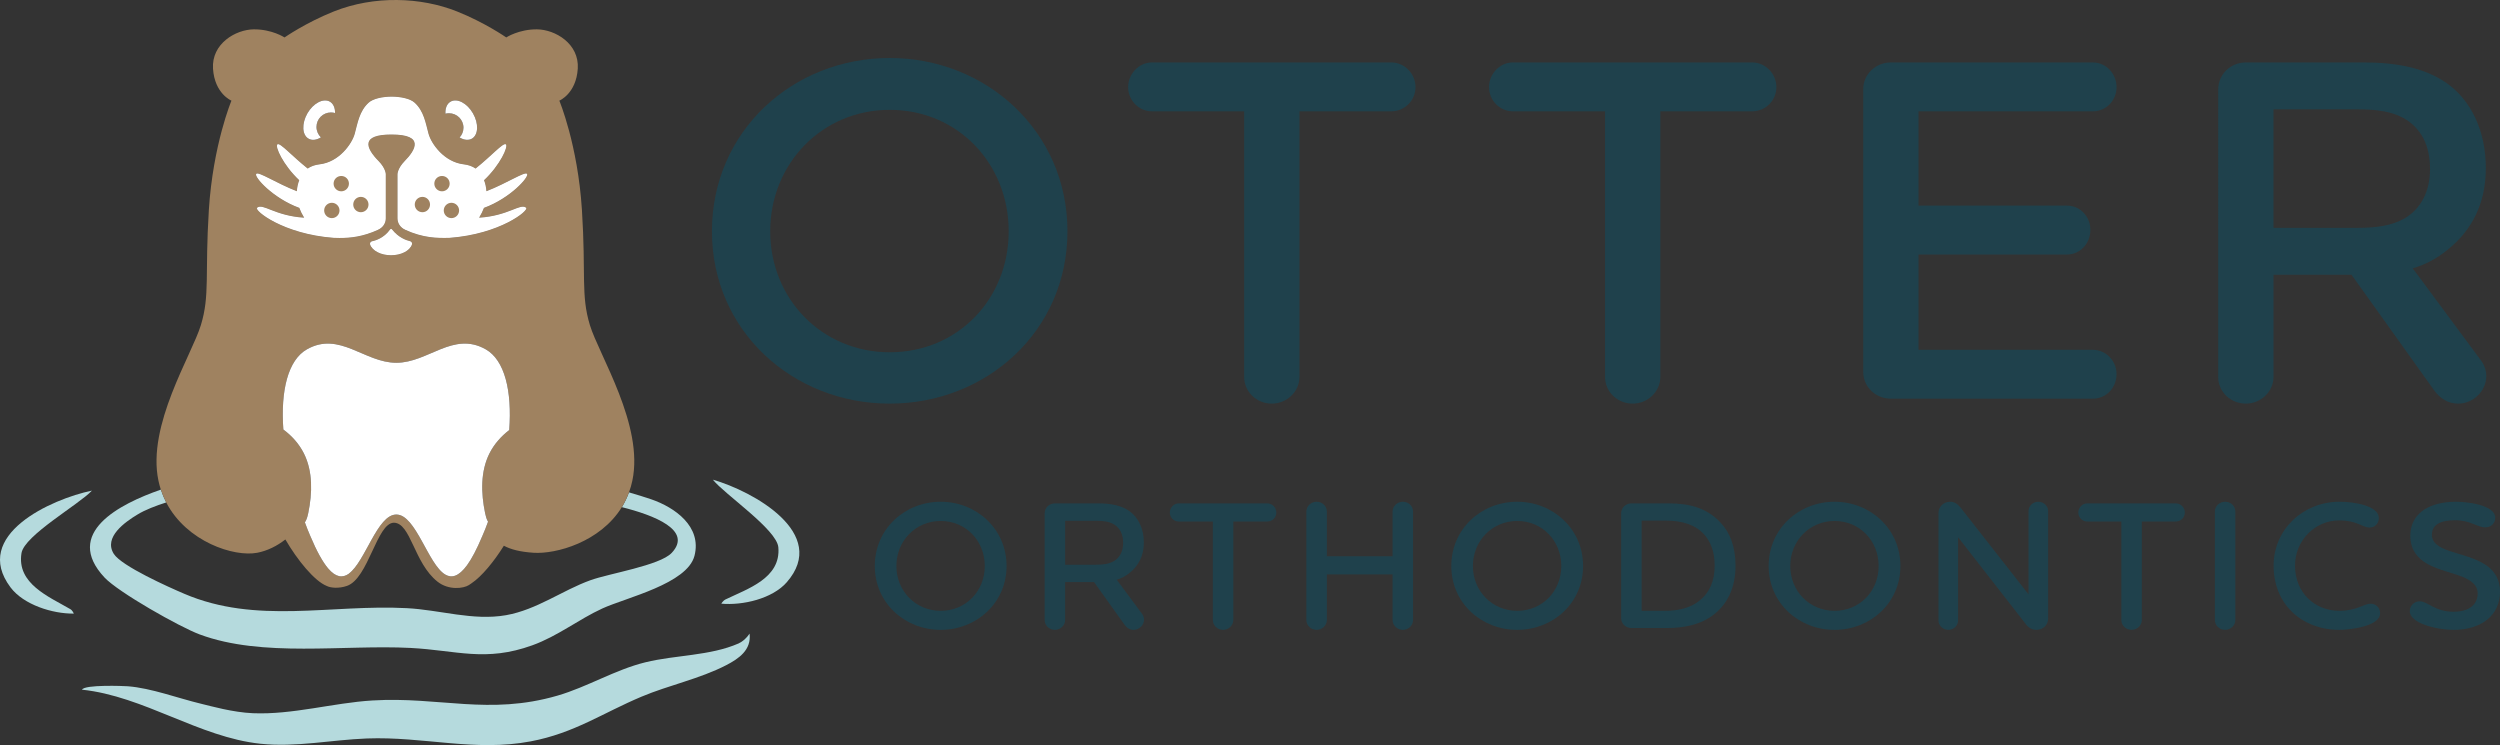
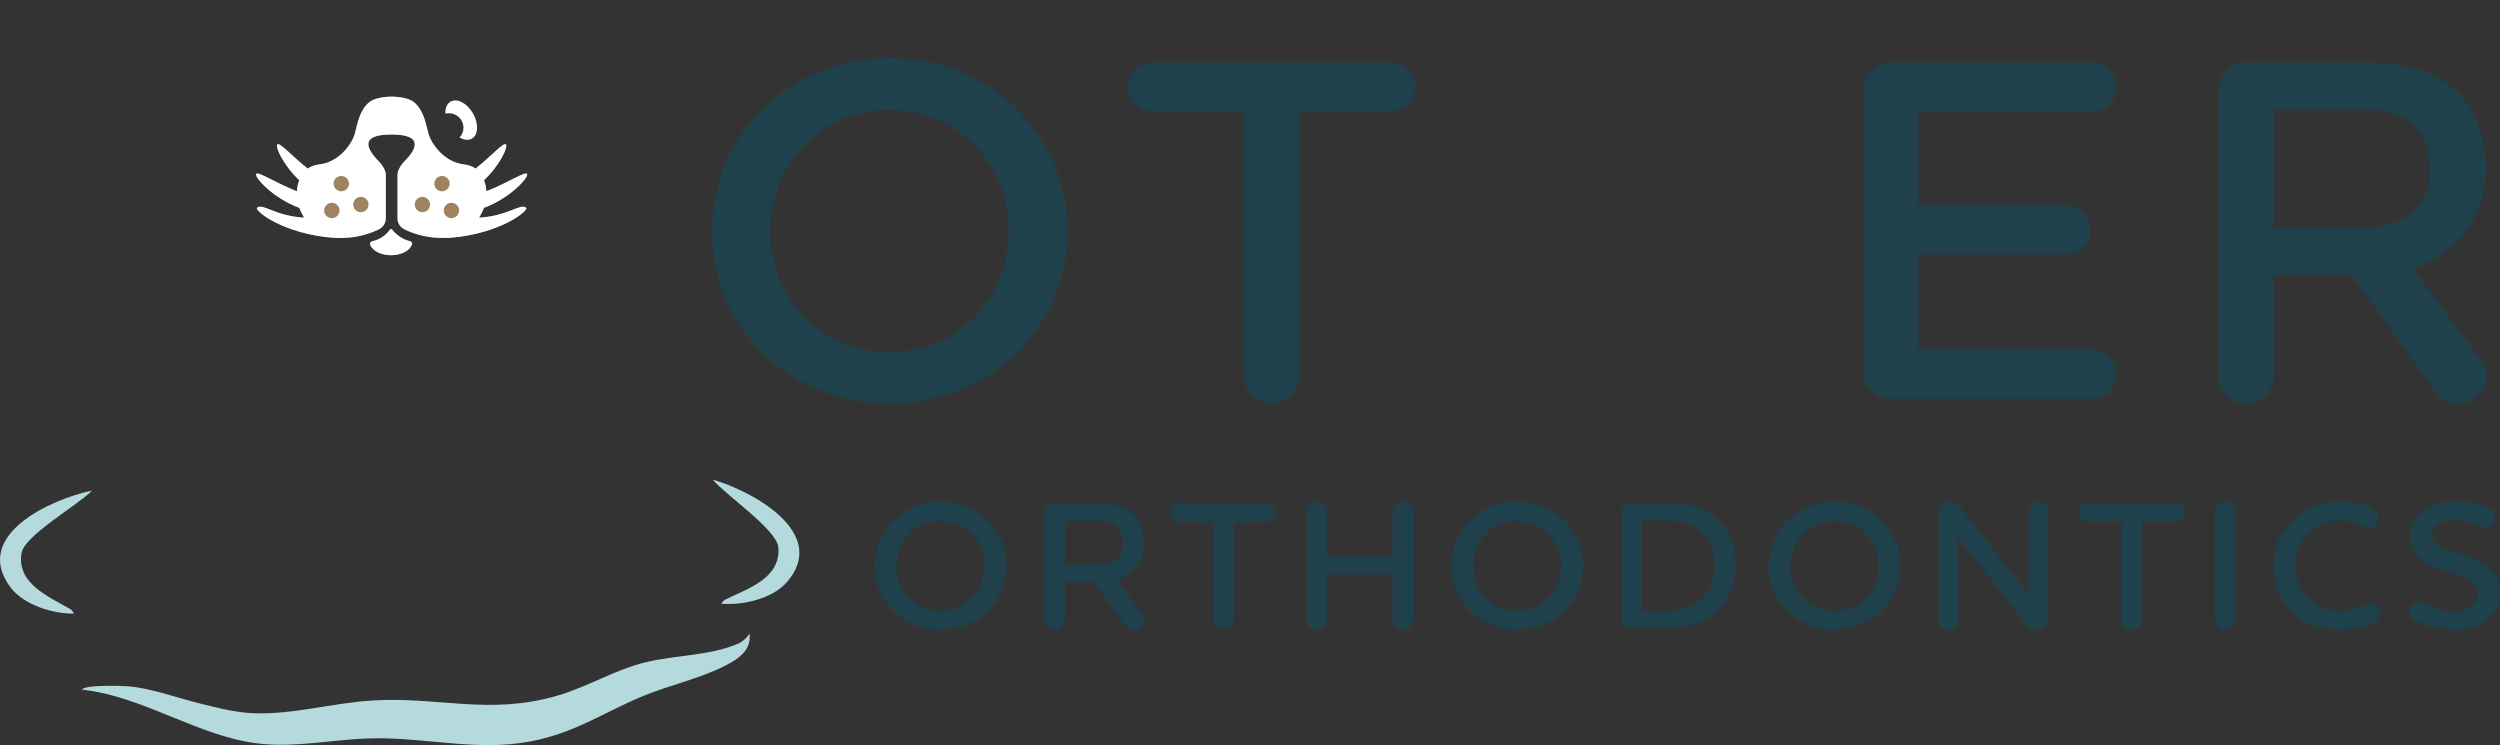
<svg xmlns="http://www.w3.org/2000/svg" id="Layer_2" viewBox="0 0 900 268.233">
  <rect x="0" y="0" width="900" height="268.233" fill="#333333" stroke="none" />
  <g id="Components">
    <g id="d73d5523-9b3c-42f6-854a-af2b8683cba1_1">
-       <path d="M250.014,200.085c-2.61,10.085-24.53,15.027-33.145,18.955-8.565,3.928-16.015,9.933-25.189,13.253-16.953,6.133-27.241,1.825-43.915.963-23.947-1.242-53.316,3.548-75.894-4.865-7.222-2.686-29.268-15.179-34.235-20.475-14.977-15.99,5.321-26.481,20.272-31.65.532,1.622,1.191,3.167,1.926,4.612-3.725,1.191-7.577,2.661-10.314,4.333-4.536,2.737-12.315,8.185-8.565,14.165,2.737,4.384,19.867,12.037,25.34,14.368,25.999,11.15,52.784,3.751,80.152,5.195,11.859.608,23.845,4.612,35.705,2.534,11.15-1.977,20.171-8.895,30.409-12.594,6.715-2.433,24.96-5.296,29.243-9.832,7.703-8.159-6.411-13.582-17.941-16.471,1.013-1.647,1.875-3.421,2.559-5.321,2.812.811,5.676,1.698,8.058,2.509,8.388,2.889,18.245,9.731,15.534,20.323Z" style="fill:#b5dadd;" />
      <path d="M269.851,228.105c.684,5.877-3.844,9.002-8.471,11.387-9.504,4.899-20.534,7.147-30.392,11.292-14.081,5.921-24.141,13.104-39.91,16.103-20.139,3.83-38.628-1.813-59.004-1.037-12.767.486-25.488,3.244-38.317,1.897-22.042-2.316-42.005-17.139-64.239-19.462.899-1.906,15.127-1.331,16.499-1.227,8.354.634,18.139,4.318,26.324,6.282,3.511.843,11.493,3.12,18.73,3.42,14.261.591,28.905-3.736,42.955-4.587,24.191-1.464,41.922,5.434,66.648-1.74,10.777-3.127,20.773-9.333,31.64-11.998,10.994-2.697,23.238-2.28,33.584-6.796,1.587-.752,2.888-1.956,3.951-3.534Z" style="fill:#b5dadd;" />
      <path d="M33.097,176.62c-4.632,4.969-24.326,16.122-25.361,22.499-1.789,11.023,9.88,15.682,17.563,20.163.85.496,1.281,1.617,1.281,1.617-7.637.089-18.066-3.151-22.791-9.442-14.114-18.791,14.686-31.814,29.308-34.838Z" style="fill:#b5dadd;" />
      <path d="M256.627,172.68c4.241,5.307,23.031,17.923,23.578,24.361.946,11.127-11.043,14.886-19.045,18.77-.885.43-1.706,1.72-1.401,1.516,7.608.669,18.253-1.769,23.443-7.683,15.502-17.664-12.226-32.838-26.576-36.964Z" style="fill:#b5dadd;" />
      <path d="M147.639,86.838c-1.369-.304-4.232-1.318-6.513-4.257-.177-.228-.507-.228-.684.025-2.154,3.015-5.093,3.978-6.512,4.257-.532.127-.862.659-.684,1.166.76,2.205,3.852,3.852,7.526,3.852,3.7,0,6.791-1.647,7.526-3.877.178-.481-.127-1.039-.659-1.166ZM172.473,78.375c.76-1.242,1.318-2.433,1.748-3.548,9.553-3.497,16.395-11.226,15.509-12.239-.836-.912-7.171,3.37-14.621,6.259-.102-1.52-.431-2.864-.862-3.978,5.778-5.423,8.869-12.265,7.83-12.924-.989-.608-5.271,4.308-10.871,8.742-1.115-.785-2.534-1.318-4.282-1.52-6.994-.811-11.657-7.323-12.67-11.048-1.014-3.725-1.647-8.109-4.992-11.15-1.597-1.444-4.942-2.154-8.286-2.179-3.319.025-6.665.735-8.261,2.179-3.345,3.041-3.979,7.425-4.992,11.15-1.014,3.725-5.676,10.238-12.67,11.048-1.749.203-3.167.735-4.283,1.52-5.6-4.435-9.883-9.351-10.871-8.742-1.039.659,2.052,7.501,7.83,12.924-.431,1.115-.76,2.458-.862,3.978-7.45-2.889-13.785-7.171-14.621-6.259-.887,1.014,5.955,8.742,15.508,12.239.406,1.115.988,2.306,1.748,3.548-10.643-.659-14.9-5.347-16.953-3.573-1.089.938,9.351,9.452,27.596,10.82.684.025,1.393.051,2.103.051,3.928,0,8.363-.456,13.836-2.939v-.025c1.673-.71,2.788-2.281,2.788-4.08v-15.914s0-2.053-2.534-4.663c-4.84-4.916-6.487-9.629,4.587-9.629,12.037,0,8.717,5.55,4.713,9.629-2.534,2.61-2.534,4.663-2.534,4.663v15.914c0,1.799,1.115,3.37,2.788,4.08v.025c6.487,2.939,11.479,3.015,15.939,2.889,18.245-1.368,28.685-9.883,27.57-10.82-2.027-1.774-6.284,2.914-16.927,3.573Z" style="fill:#9f8260; fill-rule:evenodd;" />
-       <path d="M212.358,117.019c-3.294-10.82-1.369-18.042-2.864-41.482-1.495-23.465-8.134-39.303-8.134-39.303,0,0,6.057-2.483,6.639-11.505.583-9.021-8.159-14.115-14.698-14.165-6.538-.051-11.048,2.914-11.048,2.914,0,0-7.628-5.321-17.713-9.351-13-5.195-29.826-5.803-44.371,0-10.086,4.029-17.738,9.351-17.738,9.351,0,0-4.511-2.965-11.048-2.914-6.513.051-15.28,5.144-14.698,14.165.583,9.021,6.639,11.505,6.639,11.505,0,0-6.639,15.838-8.134,39.303-1.47,23.44.431,30.662-2.864,41.482-3.294,10.846-19.512,36.11-15.28,56.053.228,1.115.532,2.179.862,3.193.532,1.622,1.191,3.167,1.926,4.612,7.374,14.191,24.453,19.715,32.765,18.118,3.7-.71,7.146-2.458,10.136-4.789,4.282,7.374,10.466,15.002,14.925,16.75,1.317.684,4.283.988,7.222-.025,7.78-2.661,10.744-22.629,16.902-22.756,6.158.076,7.197,14.495,15.737,21.235,4.004,3.167,9.376,2.458,11.277,1.216.329-.203.633-.405.937-.633,3.7-2.458,8.134-7.881,11.657-13.532,2.458,1.318,5.752,2.205,10.694,2.534,8.083.532,23.997-3.826,31.777-16.421,1.013-1.647,1.875-3.421,2.559-5.321.507-1.318.912-2.711,1.216-4.181,4.257-19.943-11.986-45.207-15.28-56.053ZM162.21,36.588c2.331-1.343,5.955.532,8.058,4.206,2.129,3.7,1.951,7.779-.38,9.123-1.242.71-2.889.507-4.435-.431.862-.912,1.394-2.179,1.394-3.522,0-2.864-2.331-5.195-5.22-5.195-.431,0-.862.051-1.267.152-.102-1.951.507-3.573,1.85-4.333ZM110.668,40.795c2.128-3.674,5.752-5.55,8.084-4.206,1.267.735,1.901,2.255,1.875,4.105-.456-.127-.963-.203-1.495-.203-2.864,0-5.195,2.331-5.195,5.195,0,1.47.608,2.813,1.597,3.776-1.571.963-3.193,1.191-4.46.456-2.357-1.343-2.509-5.423-.406-9.123ZM183.319,154.827c-2.94,2.255-5.423,5.068-7.095,8.363-3.294,6.538-3.066,14.317-1.597,21.489.228,1.09.507,2.205,1.064,3.142-.279.735-.557,1.47-.836,2.205,0,.025-.025.025-.025.051,0,.051-.051.127-.051.177-.405.912-.76,1.799-1.14,2.711-2.002,4.789-3.826,8.21-5.499,10.516-3.016,4.105-5.55,4.713-7.83,3.37-6.208-3.624-10.592-21.615-17.611-21.615h-.051c-6.816,0-11.124,16.927-17.054,21.261,0,.051-.051.076-.051.076-2.205,1.52-4.612,1.368-7.45-1.977-1.901-2.28-4.029-6.006-6.386-11.631-.71-1.647-1.369-3.269-1.951-4.916.583-.862.887-1.901,1.115-2.94.051-.152.076-.279.102-.431,1.47-7.171,1.698-14.951-1.597-21.489-1.723-3.421-4.308-6.285-7.374-8.565-1.013-13.988,1.673-25.011,8.489-28.863,11.732-6.639,20.703,4.84,32.182,4.84,11.505,0,20.45-11.479,32.182-4.84,6.842,3.877,9.503,14.976,8.464,29.065ZM133.93,86.864c1.419-.279,4.359-1.242,6.512-4.257.177-.253.507-.253.684-.025,2.281,2.939,5.144,3.953,6.513,4.257.532.127.836.684.659,1.166-.735,2.23-3.826,3.877-7.526,3.877-3.674,0-6.766-1.647-7.526-3.852-.178-.507.152-1.039.684-1.166ZM189.4,74.802c1.115.938-9.325,9.452-27.57,10.82-4.46.127-9.452.051-15.939-2.889v-.025c-1.673-.71-2.788-2.281-2.788-4.08v-15.914s0-2.053,2.534-4.663c4.004-4.08,7.324-9.629-4.713-9.629-11.074,0-9.427,4.713-4.587,9.629,2.534,2.61,2.534,4.663,2.534,4.663v15.914c0,1.799-1.115,3.37-2.788,4.08v.025c-5.473,2.483-9.908,2.939-13.836,2.939-.71,0-1.419-.025-2.103-.051-18.245-1.368-28.685-9.883-27.596-10.82,2.053-1.774,6.31,2.914,16.953,3.573-.76-1.242-1.343-2.433-1.748-3.548-9.553-3.497-16.395-11.226-15.508-12.239.836-.912,7.171,3.37,14.621,6.259.101-1.52.431-2.864.862-3.978-5.778-5.423-8.869-12.265-7.83-12.924.988-.608,5.271,4.308,10.871,8.742,1.115-.785,2.534-1.318,4.283-1.52,6.994-.811,11.656-7.323,12.67-11.048,1.014-3.725,1.647-8.109,4.992-11.15,1.596-1.444,4.941-2.154,8.261-2.179,3.345.025,6.69.735,8.286,2.179,3.345,3.041,3.978,7.425,4.992,11.15,1.013,3.725,5.676,10.238,12.67,11.048,1.748.203,3.167.735,4.282,1.52,5.6-4.435,9.883-9.351,10.871-8.742,1.039.659-2.053,7.501-7.83,12.924.431,1.115.76,2.458.862,3.978,7.45-2.889,13.785-7.171,14.621-6.259.886,1.014-5.955,8.742-15.509,12.239-.431,1.115-.988,2.306-1.748,3.548,10.643-.659,14.9-5.347,16.927-3.573Z" style="fill:#9f8260; fill-rule:evenodd;" />
      <path d="M172.473,78.375c.76-1.242,1.318-2.433,1.748-3.548,9.553-3.497,16.395-11.226,15.509-12.239-.836-.912-7.171,3.37-14.621,6.259-.102-1.52-.431-2.864-.862-3.978,5.778-5.423,8.869-12.265,7.83-12.924-.989-.608-5.271,4.308-10.871,8.742-1.115-.785-2.534-1.318-4.282-1.52-6.994-.811-11.657-7.323-12.67-11.048-1.014-3.725-1.647-8.109-4.992-11.15-1.597-1.444-4.942-2.154-8.286-2.179-3.319.025-6.665.735-8.261,2.179-3.345,3.041-3.979,7.425-4.992,11.15-1.014,3.725-5.676,10.238-12.67,11.048-1.749.203-3.167.735-4.283,1.52-5.6-4.435-9.883-9.351-10.871-8.742-1.039.659,2.052,7.501,7.83,12.924-.431,1.115-.76,2.458-.862,3.978-7.45-2.889-13.785-7.171-14.621-6.259-.887,1.014,5.955,8.742,15.508,12.239.406,1.115.988,2.306,1.748,3.548-10.643-.659-14.9-5.347-16.953-3.573-1.089.938,9.351,9.452,27.596,10.82.684.025,1.393.051,2.103.051,3.928,0,8.363-.456,13.836-2.939v-.025c1.673-.71,2.788-2.281,2.788-4.08v-15.914s0-2.053-2.534-4.663c-4.84-4.916-6.487-9.629,4.587-9.629,12.037,0,8.717,5.55,4.713,9.629-2.534,2.61-2.534,4.663-2.534,4.663v15.914c0,1.799,1.115,3.37,2.788,4.08v.025c6.487,2.939,11.479,3.015,15.939,2.889,18.245-1.368,28.685-9.883,27.57-10.82-2.027-1.774-6.284,2.914-16.927,3.573ZM119.46,78.527c-1.52,0-2.762-1.242-2.762-2.762s1.242-2.762,2.762-2.762,2.762,1.242,2.762,2.762-1.242,2.762-2.762,2.762ZM122.856,68.872c-1.52,0-2.762-1.242-2.762-2.762,0-1.546,1.242-2.762,2.762-2.762s2.762,1.216,2.762,2.762c0,1.52-1.242,2.762-2.762,2.762ZM132.663,73.636c0,1.52-1.216,2.762-2.762,2.762-1.52,0-2.737-1.242-2.737-2.762s1.216-2.762,2.737-2.762c1.546,0,2.762,1.242,2.762,2.762ZM152.074,76.398c-1.546,0-2.762-1.242-2.762-2.762s1.216-2.762,2.762-2.762c1.521,0,2.737,1.242,2.737,2.762s-1.216,2.762-2.737,2.762ZM156.356,66.11c0-1.546,1.242-2.762,2.762-2.762s2.762,1.216,2.762,2.762c0,1.52-1.242,2.762-2.762,2.762s-2.762-1.242-2.762-2.762ZM162.514,78.527c-1.52,0-2.762-1.242-2.762-2.762s1.242-2.762,2.762-2.762,2.762,1.242,2.762,2.762-1.242,2.762-2.762,2.762Z" style="fill:#fff; fill-rule:evenodd;" />
-       <path d="M183.319,154.827c-2.94,2.255-5.423,5.068-7.095,8.363-3.294,6.538-3.066,14.317-1.597,21.489.228,1.09.507,2.205,1.064,3.142-.279.735-.557,1.47-.836,2.205,0,.025-.025.025-.025.051,0,.051-.051.127-.051.177-.405.912-.76,1.799-1.14,2.711-2.002,4.789-3.826,8.21-5.499,10.516-3.016,4.105-5.55,4.713-7.83,3.37-6.208-3.624-10.592-21.615-17.611-21.615h-.051c-6.816,0-11.124,16.927-17.054,21.261,0,.051-.051.076-.051.076-2.205,1.52-4.612,1.368-7.45-1.977-1.901-2.28-4.029-6.006-6.386-11.631-.71-1.647-1.369-3.269-1.951-4.916.583-.862.887-1.901,1.115-2.94.051-.152.076-.279.102-.431,1.47-7.171,1.698-14.951-1.597-21.489-1.723-3.421-4.308-6.285-7.374-8.565-1.013-13.988,1.673-25.011,8.489-28.863,11.732-6.639,20.703,4.84,32.182,4.84,11.505,0,20.45-11.479,32.182-4.84,6.842,3.877,9.503,14.976,8.464,29.065Z" style="fill:#fff; fill-rule:evenodd;" />
-       <path d="M113.936,45.686c0,1.47.608,2.813,1.597,3.776-1.571.963-3.193,1.191-4.46.456-2.357-1.343-2.509-5.423-.406-9.123,2.128-3.674,5.752-5.55,8.084-4.206,1.267.735,1.901,2.255,1.875,4.105-.456-.127-.963-.203-1.495-.203-2.864,0-5.195,2.331-5.195,5.195Z" style="fill:#fff; fill-rule:evenodd;" />
      <path d="M169.888,49.917c-1.242.71-2.889.507-4.435-.431.862-.912,1.394-2.179,1.394-3.522,0-2.864-2.331-5.195-5.22-5.195-.431,0-.862.051-1.267.152-.102-1.951.507-3.573,1.85-4.333,2.331-1.343,5.955.532,8.058,4.206,2.129,3.7,1.951,7.779-.38,9.123Z" style="fill:#fff; fill-rule:evenodd;" />
      <path d="M148.298,88.004c-.735,2.23-3.826,3.877-7.526,3.877-3.674,0-6.766-1.647-7.526-3.852-.178-.507.152-1.039.684-1.166,1.419-.279,4.359-1.242,6.512-4.257.177-.253.507-.253.684-.025,2.281,2.939,5.144,3.953,6.513,4.257.532.127.836.684.659,1.166Z" style="fill:#fff; fill-rule:evenodd;" />
      <path d="M320.294,145.305c-34.841,0-63.992-26.13-63.992-62.035,0-36.084,29.151-62.391,63.992-62.391,34.66,0,63.989,26.307,63.989,62.391s-29.329,62.035-63.989,62.035ZM320.294,39.544c-24.353,0-43.017,19.375-43.017,43.727s18.664,43.548,43.017,43.548c24.529,0,42.836-19.197,42.836-43.548s-18.307-43.727-42.836-43.727Z" style="fill:#1f414c;" />
      <path d="M467.81,40.077v95.629c0,5.333-4.62,9.599-9.953,9.599-5.511,0-9.953-4.266-9.953-9.599V40.077h-33.239c-4.623,0-8.533-3.91-8.533-8.71s3.91-8.888,8.533-8.888h86.207c4.801,0,8.711,4.088,8.711,8.888s-3.91,8.71-8.711,8.71h-33.061Z" style="fill:#1f414c;" />
-       <path d="M597.727,40.077v95.629c0,5.333-4.62,9.599-9.953,9.599-5.511,0-9.953-4.266-9.953-9.599V40.077h-33.239c-4.623,0-8.533-3.91-8.533-8.71s3.91-8.888,8.533-8.888h86.207c4.801,0,8.711,4.088,8.711,8.888s-3.91,8.71-8.711,8.71h-33.061Z" style="fill:#1f414c;" />
      <path d="M690.677,125.93h62.745c4.798,0,8.533,4.088,8.533,8.71,0,4.978-3.734,8.888-8.533,8.888h-72.7c-5.511,0-9.953-4.266-9.953-9.598V32.079c0-5.333,4.442-9.599,9.953-9.599h72.7c4.798,0,8.533,4.088,8.533,8.888s-3.734,8.71-8.533,8.71h-62.745v33.95h53.502c4.62,0,8.354,3.911,8.354,8.711,0,4.976-3.734,8.886-8.354,8.886h-53.502v34.306Z" style="fill:#1f414c;" />
      <path d="M818.463,135.706c0,5.333-4.623,9.599-9.956,9.599-5.511,0-9.953-4.266-9.953-9.599V32.256c0-5.51,4.442-9.776,9.953-9.776h42.304c11.554,0,21.863,1.778,30.04,7.466,8.711,6.221,14.044,17.064,14.044,30.573,0,12.441-4.801,22.219-13.687,29.328-4.088,3.377-8.354,5.51-12.621,6.755l24.885,33.595c1.067,1.6,1.599,3.377,1.599,5.155,0,5.332-4.62,9.954-10.131,9.954-3.554,0-6.399-1.778-8.53-4.623l-29.864-41.771h-28.082v36.794ZM818.463,39.366v42.66h30.215c6.578,0,12.443-.712,17.243-3.555,5.155-3.2,8.886-8.888,8.886-17.597,0-8.888-3.378-14.398-8.533-17.775-4.798-3.022-10.663-3.733-17.419-3.733h-30.394Z" style="fill:#1f414c;" />
      <path d="M338.648,226.749c-12.915,0-23.722-9.684-23.722-22.994,0-13.376,10.807-23.126,23.722-23.126,12.846,0,23.717,9.75,23.717,23.126s-10.871,22.994-23.717,22.994ZM338.648,187.547c-9.027,0-15.947,7.181-15.947,16.208s6.919,16.142,15.947,16.142c9.092,0,15.877-7.115,15.877-16.142s-6.785-16.208-15.877-16.208Z" style="fill:#1f414c;" />
      <path d="M383.45,223.191c0,1.976-1.712,3.557-3.69,3.557-2.042,0-3.69-1.581-3.69-3.557v-38.346c0-2.043,1.648-3.624,3.69-3.624h15.682c4.284,0,8.104.658,11.136,2.767,3.227,2.306,5.204,6.325,5.204,11.333,0,4.613-1.779,8.236-5.073,10.871-1.514,1.252-3.096,2.043-4.677,2.504l9.223,12.452c.396.594.594,1.252.594,1.91,0,1.977-1.712,3.69-3.756,3.69-1.317,0-2.371-.658-3.163-1.712l-11.069-15.484h-10.411v13.639ZM383.45,187.481v15.813h11.203c2.438,0,4.61-.265,6.389-1.319,1.91-1.185,3.294-3.294,3.294-6.522,0-3.295-1.25-5.337-3.163-6.589-1.777-1.121-3.952-1.383-6.456-1.383h-11.267Z" style="fill:#1f414c;" />
      <path d="M443.999,187.743v35.448c0,1.976-1.712,3.557-3.69,3.557-2.042,0-3.69-1.581-3.69-3.557v-35.448h-12.321c-1.712,0-3.163-1.449-3.163-3.228,0-1.778,1.45-3.294,3.163-3.294h31.955c1.779,0,3.229,1.516,3.229,3.294,0,1.779-1.45,3.228-3.229,3.228h-12.255Z" style="fill:#1f414c;" />
      <path d="M470.287,184.186c0-1.976,1.648-3.557,3.69-3.557,2.108,0,3.69,1.581,3.69,3.557v16.076h23.655v-16.076c0-1.976,1.712-3.557,3.69-3.557,2.108,0,3.69,1.581,3.69,3.557v39.005c0,1.976-1.648,3.557-3.69,3.557-1.977,0-3.69-1.581-3.69-3.557v-16.406h-23.655v16.406c0,1.976-1.712,3.557-3.69,3.557-2.042,0-3.69-1.581-3.69-3.557v-39.005Z" style="fill:#1f414c;" />
      <path d="M546.187,226.749c-12.913,0-23.717-9.684-23.717-22.994,0-13.376,10.804-23.126,23.717-23.126,12.848,0,23.722,9.75,23.722,23.126s-10.874,22.994-23.722,22.994ZM546.187,187.547c-9.025,0-15.944,7.181-15.944,16.208s6.919,16.142,15.944,16.142c9.094,0,15.88-7.115,15.88-16.142s-6.785-16.208-15.88-16.208Z" style="fill:#1f414c;" />
      <path d="M617.413,220.885c-5.073,4.151-11.398,5.205-17.461,5.205h-12.65c-2.042,0-3.69-1.581-3.69-3.558v-37.753c0-1.976,1.648-3.557,3.69-3.557h13.573c7.181,0,13.638,1.581,18.58,6.984,3.296,3.493,5.338,8.566,5.338,15.418,0,8.038-2.965,13.638-7.379,17.262ZM590.991,219.896h8.369c5.073,0,9.421-1.12,12.65-3.821,3.361-2.767,5.271-6.787,5.271-12.452,0-5.007-1.45-8.632-3.823-11.267-3.096-3.426-7.904-4.942-13.705-4.942h-8.763v32.482Z" style="fill:#1f414c;" />
      <path d="M660.437,226.749c-12.915,0-23.722-9.684-23.722-22.994,0-13.376,10.807-23.126,23.722-23.126,12.846,0,23.717,9.75,23.717,23.126s-10.871,22.994-23.717,22.994ZM660.437,187.547c-9.027,0-15.947,7.181-15.947,16.208s6.919,16.142,15.947,16.142c9.092,0,15.877-7.115,15.877-16.142s-6.785-16.208-15.877-16.208Z" style="fill:#1f414c;" />
      <path d="M737.327,222.73c0,2.306-1.91,4.019-4.217,4.019-1.517,0-2.769-.724-3.69-1.91l-24.511-31.428v29.979c0,1.845-1.581,3.359-3.492,3.359-1.977,0-3.558-1.514-3.558-3.359v-38.742c0-2.241,1.846-4.019,4.217-4.019,1.517,0,2.702.856,3.625,1.976l24.576,31.362v-29.979c0-1.845,1.514-3.359,3.492-3.359s3.558,1.514,3.558,3.359v38.742Z" style="fill:#1f414c;" />
      <path d="M771.061,187.743v35.448c0,1.976-1.712,3.557-3.69,3.557-2.044,0-3.69-1.581-3.69-3.557v-35.448h-12.321c-1.712,0-3.163-1.449-3.163-3.228,0-1.778,1.45-3.294,3.163-3.294h31.955c1.779,0,3.229,1.516,3.229,3.294,0,1.779-1.45,3.228-3.229,3.228h-12.255Z" style="fill:#1f414c;" />
      <path d="M797.347,184.186c0-1.976,1.648-3.557,3.69-3.557,2.108,0,3.69,1.581,3.69,3.557v39.005c0,1.976-1.712,3.557-3.69,3.557-2.042,0-3.69-1.581-3.69-3.557v-39.005Z" style="fill:#1f414c;" />
      <path d="M853.088,189.918c-2.702,0-4.415-2.57-11.005-2.57-8.632,0-15.877,7.181-15.877,16.274,0,9.751,7.115,16.273,15.944,16.273,6.325,0,8.829-2.569,11.267-2.569,1.91,0,3.425,1.449,3.425,3.426,0,4.809-11.133,5.995-14.692,5.995-13.309,0-23.653-9.026-23.653-23.126,0-13.112,10.738-22.994,23.717-22.994,5.338,0,14.167,1.449,14.167,5.864,0,1.976-1.45,3.426-3.294,3.426Z" style="fill:#1f414c;" />
      <path d="M894.796,189.852c-3.098,0-5.338-2.569-10.938-2.569-5.405,0-8.369,1.647-8.369,5.271,0,2.899,2.504,4.48,6.127,5.731,4.217,1.45,8.896,2.373,12.915,4.876,3.096,1.91,5.469,5.007,5.469,9.883,0,8.698-7.05,13.705-16.605,13.705-6.456,0-15.877-2.438-15.877-6.72,0-2.043,1.646-3.557,3.556-3.557,2.967,0,5.405,3.755,12.19,3.755,6.194,0,8.698-3.031,8.698-6.589,0-3.031-2.373-4.744-5.667-6.062-3.69-1.45-8.302-2.306-12.388-4.547-3.556-1.976-6.192-5.073-6.192-10.212,0-7.248,5.798-12.189,16.538-12.189,2.831,0,14.034.856,14.034,5.798,0,1.91-1.517,3.425-3.492,3.425Z" style="fill:#1f414c;" />
    </g>
  </g>
</svg>